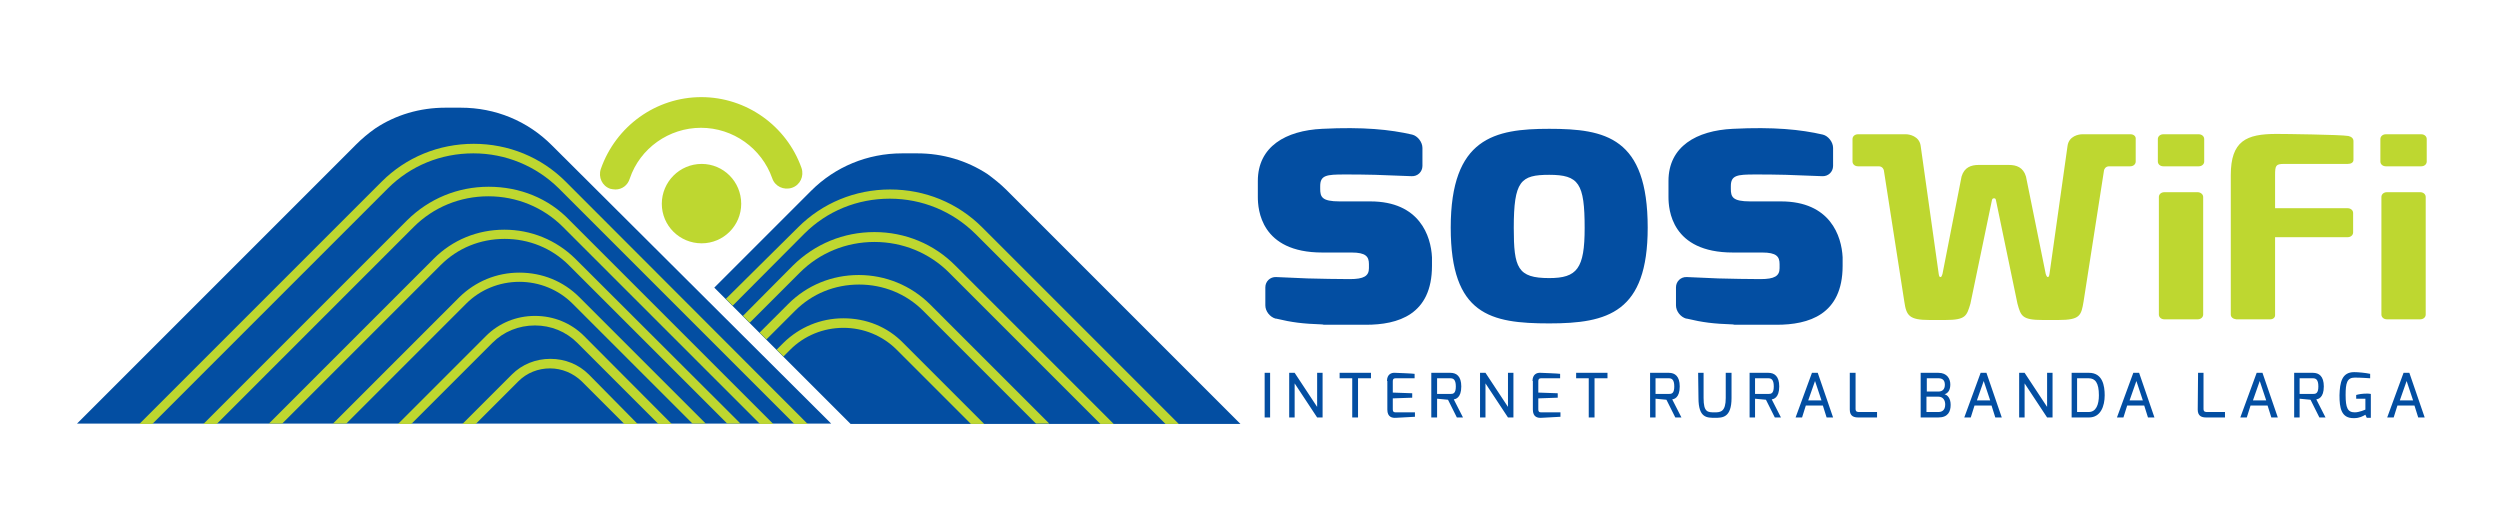
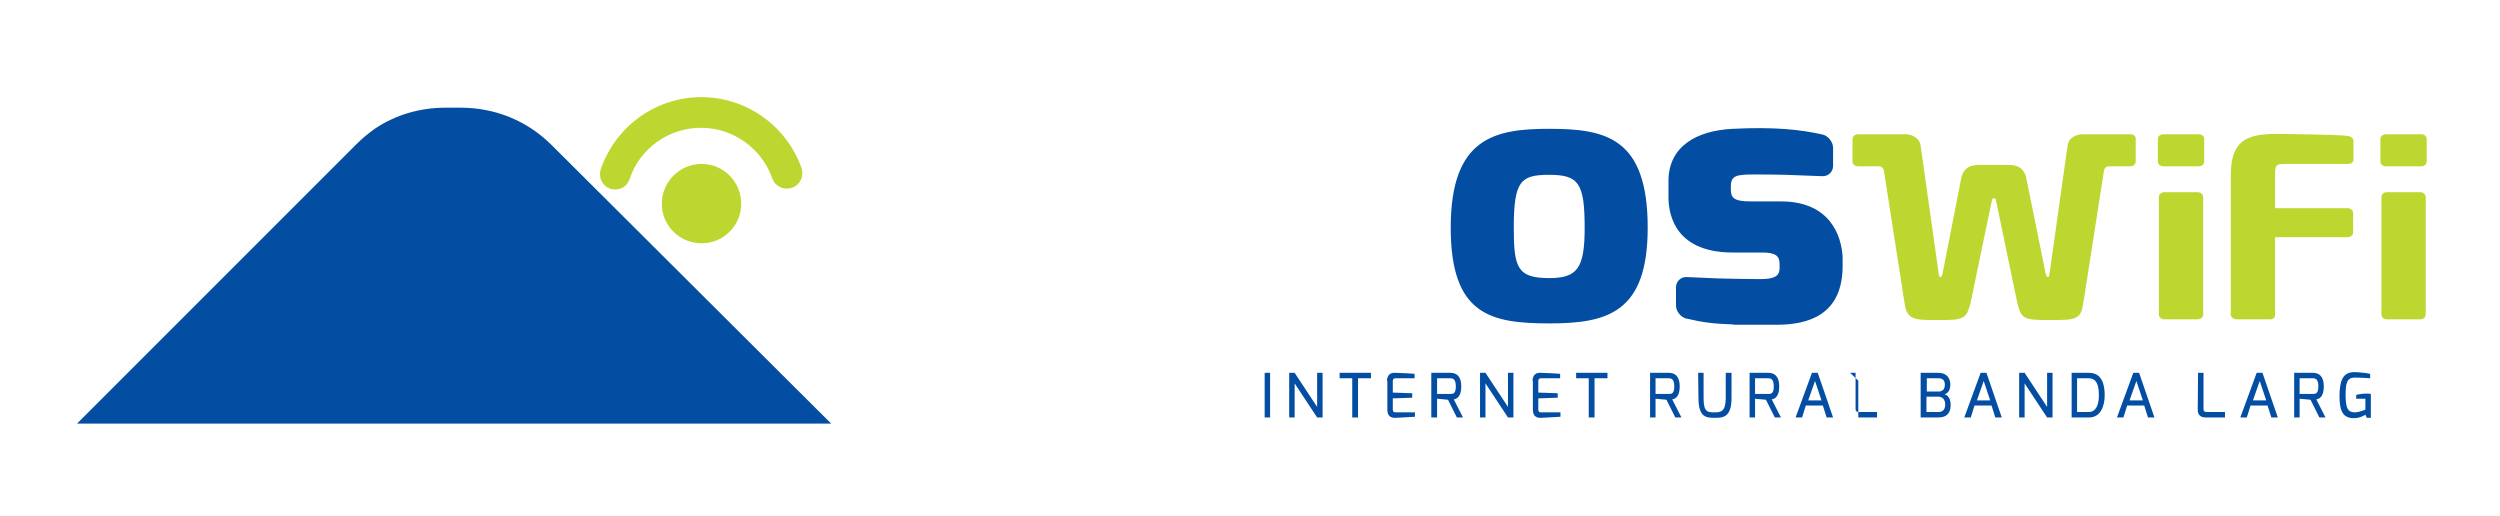
<svg xmlns="http://www.w3.org/2000/svg" viewBox="0 0 733.6 151.4">
  <style type="text/css">.st0{fill-rule:evenodd;clip-rule:evenodd;fill:#BED730;} .st1{fill-rule:evenodd;clip-rule:evenodd;fill:#034EA2;}</style>
  <path d="M194.2 59.8c0-6.4 5.2-11.7 11.7-11.7 6.4 0 11.6 5.2 11.6 11.7 0 6.4-5.2 11.6-11.6 11.6-6.5 0-11.7-5.2-11.7-11.6M180.6 55.6c-.5 0-1-.1-1.5-.2-2.4-.8-3.6-3.4-2.8-5.8 4.4-12.6 16.2-21.1 29.5-21.1 13.2 0 25 8.4 29.4 20.8.8 2.4-.4 5-2.8 5.8-2.4.8-5-.4-5.8-2.8-3.1-8.8-11.5-14.8-20.9-14.8-9.4 0-17.9 6-20.9 14.9-.6 2-2.3 3.2-4.2 3.2M167.8 42.8c-.8 0-1.5-.2-2.2-.6-2.2-1.2-2.9-4-1.7-6.2 8.6-15.1 24.7-24.5 42-24.5s33.3 9.3 41.9 24.3c1.2 2.2.5 5-1.7 6.2-2.2 1.2-5 .5-6.2-1.7-7-12.2-20-19.8-34.1-19.8-14.1 0-27.2 7.6-34.1 19.9-.8 1.5-2.4 2.4-3.9 2.4M167.8 42.8c-.8 0-1.5-.2-2.2-.6-2.2-1.2-2.9-4-1.7-6.2 8.6-15.1 24.7-24.5 42-24.5s33.3 9.3 41.9 24.3c1.2 2.2.5 5-1.7 6.2-2.2 1.2-5 .5-6.2-1.7-7-12.2-20-19.8-34.1-19.8-14.1 0-27.2 7.6-34.1 19.9-.8 1.5-2.4 2.4-3.9 2.4" class="st0" />
  <path d="M161.9 42.6c-7.1-7.1-16.5-11-26.7-11-.7 0-3.7 0-4.5 0-7.5 0-14.6 2.1-20.6 6.1-2 1.4-3.9 3-5.6 4.7l-81.9 81.9H243.9l-82-81.7z" class="st1" />
-   <path d="M170 87.2c-4.7-4.7-10.9-7.2-17.6-7.2-6.7 0-12.9 2.6-17.6 7.2l-37.1 37.1h3.9l35.2-35.2c4.1-4.1 9.7-6.4 15.6-6.4s11.5 2.3 15.6 6.4l35.2 35.2h3.9L170 87.2zM171.4 98.6c-3.8-3.8-8.9-5.9-14.4-5.9s-10.6 2.1-14.4 5.9l-25.8 25.8h3.9l23.8-23.8c3.3-3.3 7.7-5.1 12.5-5.1 4.7 0 9.1 1.8 12.4 5.1l23.8 23.8h3.9l-25.7-25.8zM172.8 109.9c-3-3-7-4.6-11.3-4.6-4.3 0-8.3 1.6-11.3 4.6l-14.5 14.5h3.9l12.5-12.5c2.5-2.5 5.8-3.8 9.3-3.8 3.5 0 6.8 1.4 9.3 3.8l12.5 12.5h3.9l-14.3-14.5zM44.7 124.4l69.1-69.1c6.7-6.7 15.6-10.3 25.1-10.3 9.5 0 18.4 3.7 25.1 10.3l69.1 69.1h3.9l-71-71.1c-7.2-7.2-16.8-11.1-27-11.1-10.3 0-19.9 4-27 11.1l-71.1 71.1h3.8zM148 67.4c-7.9 0-15.2 3-20.7 8.5l-48.4 48.4h3.9l46.5-46.5c5-5 11.6-7.7 18.8-7.7 7.1 0 13.8 2.7 18.8 7.7l46.5 46.5h3.9l-48.5-48.4c-5.6-5.5-13-8.5-20.8-8.5M143.4 54.8c-9.1 0-17.5 3.5-23.9 9.8l-59.8 59.8h3.9l57.8-57.8c5.8-5.8 13.6-9 21.9-9 8.3 0 16.1 3.2 21.9 9l57.8 57.8h3.9l-59.8-59.8c-6.1-6.4-14.6-9.8-23.7-9.8" class="st0" />
-   <path d="M364 124.4l-68.6-68.6c-1.8-1.8-3.7-3.3-5.6-4.7-6.1-4-13.2-6.1-20.6-6.1-.8 0-3.7 0-4.5 0-10.1 0-19.6 3.9-26.7 11l-28.4 28.4 40 40H364z" class="st1" />
-   <path d="M252 80.7c-7.9 0-15.2 3-20.7 8.5l-8.4 8.4 2 2 8.4-8.4c5-5 11.6-7.7 18.8-7.7 7.1 0 13.8 2.7 18.8 7.7l33.1 33.1h3.9l-35.1-35.1c-5.5-5.4-12.9-8.5-20.8-8.5M256.6 68.1c-9.1 0-17.5 3.5-23.9 9.8L218 92.7l2 2L234.7 80c5.8-5.8 13.6-9 21.9-9 8.3 0 16.1 3.2 21.9 9l44.4 44.4h3.9L280.4 78c-6.3-6.4-14.8-9.9-23.8-9.9M247.5 93.4c-6.7 0-12.9 2.6-17.6 7.2l-2 2 2 2 2-2c4.1-4.1 9.7-6.4 15.6-6.4s11.5 2.3 15.6 6.4l21.8 21.8h3.9L265 100.6c-4.6-4.7-10.8-7.2-17.5-7.2" class="st0" />
-   <path d="M236 68.6c6.7-6.7 15.6-10.3 25.1-10.3 9.5 0 18.4 3.7 25.1 10.3l55.8 55.8h3.9l-57.7-57.7c-7.2-7.2-16.8-11.1-27-11.1-10.3 0-19.9 4-27 11.1l-21.2 21 2 2 21-21.1z" class="st0" />
-   <path d="M371.1 109.4h1.6v13.1h-1.6zM378.3 109.4h1.6l6.6 10v-10h1.6v13.1h-1.6l-6.6-10v10h-1.6zM393.1 109.4h9.2v1.6h-3.8v11.5h-1.7V111h-3.7zM407 111.8c0-1.9 1.2-2.5 2.4-2.4 0 0 5.4.2 5.7.3v1.3h-5.5c-.9 0-.9.5-.9 1v3.2l5.7.2v1.3l-5.7.2v3.2c0 1 .6.9 1.1.9h5.4v1.3c-.3 0-5.5.3-5.5.3-1.2.1-2.6-.2-2.6-2.4v-8.4zM420 109.4h5.6c1.8 0 3.2 1 3.2 4 0 3.4-1.7 3.7-2.2 3.8l2.7 5.3h-1.8l-2.6-5.2-3.2-.3v5.5H420v-13.1zm5.6 6.2c.8 0 1.6-.1 1.6-2.2s-.8-2.4-1.6-2.4h-3.9v4.6h3.9zM434.3 109.4h1.6l6.6 10v-10h1.6v13.1h-1.6l-6.6-10v10h-1.6zM449.7 111.8c0-1.9 1.2-2.5 2.4-2.4 0 0 5.4.2 5.7.3v1.3h-5.5c-.9 0-.9.5-.9 1v3.2l5.7.2v1.3l-5.7.2v3.2c0 1 .6.9 1.1.9h5.4v1.3c-.3 0-5.5.3-5.5.3-1.2.1-2.6-.2-2.6-2.4v-8.4zM462.5 109.4h9.2v1.6h-3.8v11.5h-1.7V111h-3.7zM484.1 109.4h5.6c1.8 0 3.2 1 3.2 4 0 3.4-1.7 3.7-2.2 3.8l2.7 5.3h-1.8l-2.6-5.2-3.2-.3v5.5h-1.6v-13.1zm5.6 6.2c.8 0 1.6-.1 1.6-2.2s-.8-2.4-1.6-2.4h-3.9v4.6h3.9zM498.3 109.4h1.6v7.4c0 4.2 1.2 4.2 3.3 4.2 1.7 0 3.2-.2 3.2-4.2v-7.4h1.7v7.4c0 5.8-2.7 5.8-4.8 5.8-2.4 0-4.9.1-4.9-5.8l-.1-7.4zM513.3 109.4h5.6c1.8 0 3.2 1 3.2 4 0 3.4-1.7 3.7-2.2 3.8l2.7 5.3h-1.8l-2.6-5.2-3.2-.3v5.5h-1.6v-13.1zm5.6 6.2c.8 0 1.6-.1 1.6-2.2s-.8-2.4-1.6-2.4H515v4.6h3.9zM531.7 109.4h1.7l4.5 13.1H536l-1.1-3.5h-5l-1.1 3.5h-1.9l4.8-13.1zm2.8 8.1l-1.9-5.7-2 5.7h3.9zM542.9 109.4h1.6V120c0 .9.6.9 1.1.9h5.2v1.6h-5.5c-1.2 0-2.5-.3-2.5-2.3v-10.8zM563.7 109.4h5.1c2.6 0 3.5 1.8 3.5 3.4 0 1.3-.4 2.5-1.7 2.9.9.2 1.8 1.2 1.8 3.1 0 2-.8 3.7-3.6 3.7h-5.2v-13.1zm5.1 5.5c1.2 0 1.9-.7 1.9-2 0-1.6-1-1.9-1.9-1.9h-3.4v3.9h3.4zm0 6c.8 0 2-.3 2-2.2 0-1.2-.6-2.3-2-2.3h-3.5v4.5h3.5zM581.2 109.4h1.7l4.5 13.1h-1.9l-1.1-3.5h-5l-1.1 3.5h-1.9l4.8-13.1zm2.8 8.1l-1.9-5.7-2 5.7h3.9zM592.5 109.4h1.6l6.6 10v-10h1.6v13.1h-1.6l-6.6-10v10h-1.6zM607.9 109.4h5.1c4 0 4.6 3.8 4.6 6.6 0 3.2-1.2 6.5-4.6 6.5h-5.1v-13.1zm5 11.5c2.2 0 3-2.2 3-4.9 0-3.7-1.1-5-3-5h-3.4v9.9h3.4zM626 109.4h1.7l4.5 13.1h-1.9l-1.1-3.5h-5l-1.1 3.5h-1.9l4.8-13.1zm2.8 8.1l-1.9-5.7-2 5.7h3.9zM645 109.4h1.6V120c0 .9.6.9 1.1.9h5.2v1.6h-5.5c-1.2 0-2.5-.3-2.5-2.3l.1-10.8zM662.2 109.4h1.7l4.5 13.1h-1.9l-1.1-3.5h-5l-1.1 3.5h-1.9l4.8-13.1zm2.8 8.1l-1.9-5.7-2 5.7h3.9zM673.1 109.4h5.6c1.8 0 3.2 1 3.2 4 0 3.4-1.7 3.7-2.2 3.8l2.7 5.3h-1.8l-2.6-5.2-3.2-.3v5.5h-1.6v-13.1zm5.6 6.2c.8 0 1.6-.1 1.6-2.2s-.8-2.4-1.6-2.4h-3.9v4.6h3.9zM690.8 109.2c1.2 0 3.3.2 4.7.5v1.3c-.1 0-2.7-.2-4.5-.2-2.3 0-2.7 1.6-2.7 5.1 0 3.8.6 5.1 2.7 5.1 1.3 0 3.1-.8 3.1-.8V117h-2.7v-1.1c.7-.2 1.7-.4 3.1-.4.4 0 .8 0 1.2.1v7h-1.2l-.4-.9c-.7.4-1.7 1-3.3 1h-.2c-3.6 0-4.1-3-4.1-6.7.1-3.8.7-6.8 4.3-6.8" class="st1" />
-   <path d="M705.3 109.4h1.7l4.5 13.1h-1.9l-1.1-3.5h-5l-1.1 3.5h-1.9l4.8-13.1zm2.8 8.1l-1.9-5.7-2 5.7h3.9zM402.1 59.1h-9c-5.2 0-5.7-1.3-5.7-3.7v-.8c0-3.2 1.9-3.4 7.1-3.4 2.5 0 5.7 0 9 .1l10.7.4c1.8.1 3.2-1.3 3.2-3v-5.3c0-1.7-1.4-3.5-3-3.9-6.5-1.5-14.4-2.3-26.4-1.7-10.7.5-18.9 5.2-18.9 15.3v4.7c0 3.6.8 16.3 18.9 16.3h8.6c4.2 0 5.1 1.2 5.1 3.4v1.2c0 2.3-1.5 3.2-5.6 3.2-3.8 0-8.3-.1-12.4-.2l-9.2-.4c-1.8-.1-3.2 1.3-3.2 3v5.3c0 1.7 1.3 3.4 3 3.9 0 0 0 0 .1 0 0 0 0 0 .1 0 4.6 1.1 7.7 1.5 13.5 1.7l.5.1c.3 0 .5 0 .7 0 3 0 6.7 0 11.6 0 9.4 0 19.4-2.9 19.4-17.3v-2.5c-.3-6.2-3.6-16.4-18.1-16.4" class="st1" />
+   <path d="M371.1 109.4h1.6v13.1h-1.6zM378.3 109.4h1.6l6.6 10v-10h1.6v13.1h-1.6l-6.6-10v10h-1.6zM393.1 109.4h9.2v1.6h-3.8v11.5h-1.7V111h-3.7zM407 111.8c0-1.9 1.2-2.5 2.4-2.4 0 0 5.4.2 5.7.3v1.3h-5.5c-.9 0-.9.5-.9 1v3.2l5.7.2v1.3l-5.7.2v3.2c0 1 .6.9 1.1.9h5.4v1.3c-.3 0-5.5.3-5.5.3-1.2.1-2.6-.2-2.6-2.4v-8.4zM420 109.4h5.6c1.8 0 3.2 1 3.2 4 0 3.4-1.7 3.7-2.2 3.8l2.7 5.3h-1.8l-2.6-5.2-3.2-.3v5.5H420v-13.1zm5.6 6.2c.8 0 1.6-.1 1.6-2.2s-.8-2.4-1.6-2.4h-3.9v4.6h3.9zM434.3 109.4h1.6l6.6 10v-10h1.6v13.1h-1.6l-6.6-10v10h-1.6zM449.7 111.8c0-1.9 1.2-2.5 2.4-2.4 0 0 5.4.2 5.7.3v1.3h-5.5c-.9 0-.9.5-.9 1v3.2l5.7.2v1.3l-5.7.2v3.2c0 1 .6.9 1.1.9h5.4v1.3c-.3 0-5.5.3-5.5.3-1.2.1-2.6-.2-2.6-2.4v-8.4zM462.5 109.4h9.2v1.6h-3.8v11.5h-1.7V111h-3.7zM484.1 109.4h5.6c1.8 0 3.2 1 3.2 4 0 3.4-1.7 3.7-2.2 3.8l2.7 5.3h-1.8l-2.6-5.2-3.2-.3v5.5h-1.6v-13.1zm5.6 6.2c.8 0 1.6-.1 1.6-2.2s-.8-2.4-1.6-2.4h-3.9v4.6h3.9zM498.3 109.4h1.6v7.4c0 4.2 1.2 4.2 3.3 4.2 1.7 0 3.2-.2 3.2-4.2v-7.4h1.7v7.4c0 5.8-2.7 5.8-4.8 5.8-2.4 0-4.9.1-4.9-5.8l-.1-7.4zM513.3 109.4h5.6c1.8 0 3.2 1 3.2 4 0 3.4-1.7 3.7-2.2 3.8l2.7 5.3h-1.8l-2.6-5.2-3.2-.3v5.5h-1.6v-13.1zm5.6 6.2c.8 0 1.6-.1 1.6-2.2s-.8-2.4-1.6-2.4H515v4.6h3.9zM531.7 109.4h1.7l4.5 13.1H536l-1.1-3.5h-5l-1.1 3.5h-1.9l4.8-13.1zm2.8 8.1l-1.9-5.7-2 5.7h3.9zM542.9 109.4h1.6V120c0 .9.6.9 1.1.9h5.2v1.6h-5.5v-10.8zM563.7 109.4h5.1c2.6 0 3.5 1.8 3.5 3.4 0 1.3-.4 2.5-1.7 2.9.9.2 1.8 1.2 1.8 3.1 0 2-.8 3.7-3.6 3.7h-5.2v-13.1zm5.1 5.5c1.2 0 1.9-.7 1.9-2 0-1.6-1-1.9-1.9-1.9h-3.4v3.9h3.4zm0 6c.8 0 2-.3 2-2.2 0-1.2-.6-2.3-2-2.3h-3.5v4.5h3.5zM581.2 109.4h1.7l4.5 13.1h-1.9l-1.1-3.5h-5l-1.1 3.5h-1.9l4.8-13.1zm2.8 8.1l-1.9-5.7-2 5.7h3.9zM592.5 109.4h1.6l6.6 10v-10h1.6v13.1h-1.6l-6.6-10v10h-1.6zM607.9 109.4h5.1c4 0 4.6 3.8 4.6 6.6 0 3.2-1.2 6.5-4.6 6.5h-5.1v-13.1zm5 11.5c2.2 0 3-2.2 3-4.9 0-3.7-1.1-5-3-5h-3.4v9.9h3.4zM626 109.4h1.7l4.5 13.1h-1.9l-1.1-3.5h-5l-1.1 3.5h-1.9l4.8-13.1zm2.8 8.1l-1.9-5.7-2 5.7h3.9zM645 109.4h1.6V120c0 .9.6.9 1.1.9h5.2v1.6h-5.5c-1.2 0-2.5-.3-2.5-2.3l.1-10.8zM662.2 109.4h1.7l4.5 13.1h-1.9l-1.1-3.5h-5l-1.1 3.5h-1.9l4.8-13.1zm2.8 8.1l-1.9-5.7-2 5.7h3.9zM673.1 109.4h5.6c1.8 0 3.2 1 3.2 4 0 3.4-1.7 3.7-2.2 3.8l2.7 5.3h-1.8l-2.6-5.2-3.2-.3v5.5h-1.6v-13.1zm5.6 6.2c.8 0 1.6-.1 1.6-2.2s-.8-2.4-1.6-2.4h-3.9v4.6h3.9zM690.8 109.2c1.2 0 3.3.2 4.7.5v1.3c-.1 0-2.7-.2-4.5-.2-2.3 0-2.7 1.6-2.7 5.1 0 3.8.6 5.1 2.7 5.1 1.3 0 3.1-.8 3.1-.8V117h-2.7v-1.1c.7-.2 1.7-.4 3.1-.4.4 0 .8 0 1.2.1v7h-1.2l-.4-.9c-.7.4-1.7 1-3.3 1h-.2c-3.6 0-4.1-3-4.1-6.7.1-3.8.7-6.8 4.3-6.8" class="st1" />
  <path d="M454.6 37.8c16.5 0 28.9 2.5 28.9 29 0 24.9-11.7 28.1-28.9 28.1s-28.9-2.5-28.9-28.1c0-26.4 12.9-29 28.9-29m0 43.8c8.2 0 10.4-2.8 10.4-14.7 0-13.1-1.7-15.6-10.4-15.6-8.4 0-10.4 1.8-10.4 15.6 0 11.7 1.1 14.7 10.4 14.7zM522.6 59.1h-9c-5.2 0-5.7-1.3-5.7-3.7v-.8c0-3.2 1.9-3.4 7.1-3.4 2.5 0 5.7 0 9 .1l10.7.4c1.8.1 3.2-1.3 3.2-3v-5.3c0-1.7-1.4-3.5-3-3.9-6.5-1.5-14.4-2.3-26.4-1.7-10.7.5-18.9 5.2-18.9 15.3v4.7c0 3.6.8 16.3 18.9 16.3h8.6c4.2 0 5.1 1.2 5.1 3.4v1.2c0 2.3-1.5 3.2-5.6 3.2-3.8 0-8.3-.1-12.4-.2l-9.2-.4c-1.8-.1-3.2 1.3-3.2 3v5.3c0 1.7 1.3 3.4 3 3.9 0 0 0 0 .1 0 0 0 0 0 .1 0 4.6 1.1 7.7 1.5 13.5 1.7l.5.1c.3 0 .5 0 .7 0 3 0 6.7 0 11.6 0 9.4 0 19.4-2.9 19.4-17.3v-2.5c-.3-6.2-3.6-16.4-18.1-16.4" class="st1" />
  <path d="M644.9 56.4h-9.8c-.9 0-1.6.6-1.6 1.4v34.5c0 .8.7 1.4 1.6 1.4h9.8c.9 0 1.6-.6 1.6-1.4V57.8c0-.8-.8-1.4-1.6-1.4M689.1 39.9c-2.4-.4-18.8-.6-21.1-.6-8.8 0-13.4 2-13.4 12.1v40.9c0 .8.7 1.3 1.6 1.4h9.8c.1 0 .2 0 .2 0 .8 0 1.4-.5 1.4-1.2V69.6h21.3c.9 0 1.6-.6 1.6-1.4v-5.7c0-.8-.7-1.4-1.6-1.4h-21.3v-9.7c0-2.8.2-3.3 2.6-3.3h18.7c1 0 1.7-.4 1.7-1.2v-5.5c0-.8-.6-1.3-1.5-1.5M645.2 39.4h-10.4c-.9 0-1.6.6-1.6 1.4v6.6c0 .8.7 1.4 1.6 1.4h10.4c.9 0 1.6-.6 1.6-1.4v-6.6c0-.8-.7-1.4-1.6-1.4M710.2 56.4h-9.8c-.9 0-1.6.6-1.6 1.4v34.5c0 .8.7 1.4 1.6 1.4h9.8c.9 0 1.6-.6 1.6-1.4V57.8c0-.8-.7-1.4-1.6-1.4M710.5 39.4h-10.4c-.9 0-1.6.6-1.6 1.4v6.6c0 .8.7 1.4 1.6 1.4h10.4c.9 0 1.6-.6 1.6-1.4v-6.6c0-.8-.7-1.4-1.6-1.4M625.2 39.4H611c-1 0-3.9.5-4.3 3.4l-5.3 37.6c-.1.6-.2.9-.5.9-.2 0-.4-.3-.6-.9l-5.8-28.6c-.8-2.7-2.8-3.4-5-3.4h-8.9c-2.2 0-4.2.7-5 3.4L570 80.4c-.2.6-.3.9-.6.9s-.4-.3-.5-.9l-5.3-37.6c-.4-2.9-3.4-3.4-4.3-3.4h-14.1c-.9 0-1.6.6-1.6 1.4v6.6c0 .8.7 1.4 1.6 1.4h6.1c1.2 0 1.5 1.1 1.5 1.2l6 38.5c.6 4.1 1.4 5.4 7.4 5.4h4.6c6.1 0 6.3-1.2 7.4-4.8l6.3-30.3c.1-.5.3-.6.6-.6s.5 0 .6.6l6.3 30.3c1 3.6 1.3 4.8 7.4 4.8h4.6c6.4 0 6.7-1.3 7.4-5.4l6-38.5c0-.1.3-1.2 1.5-1.2h6.2c.9 0 1.6-.6 1.6-1.4v-6.6c.1-.8-.6-1.4-1.5-1.4" class="st0" />
</svg>